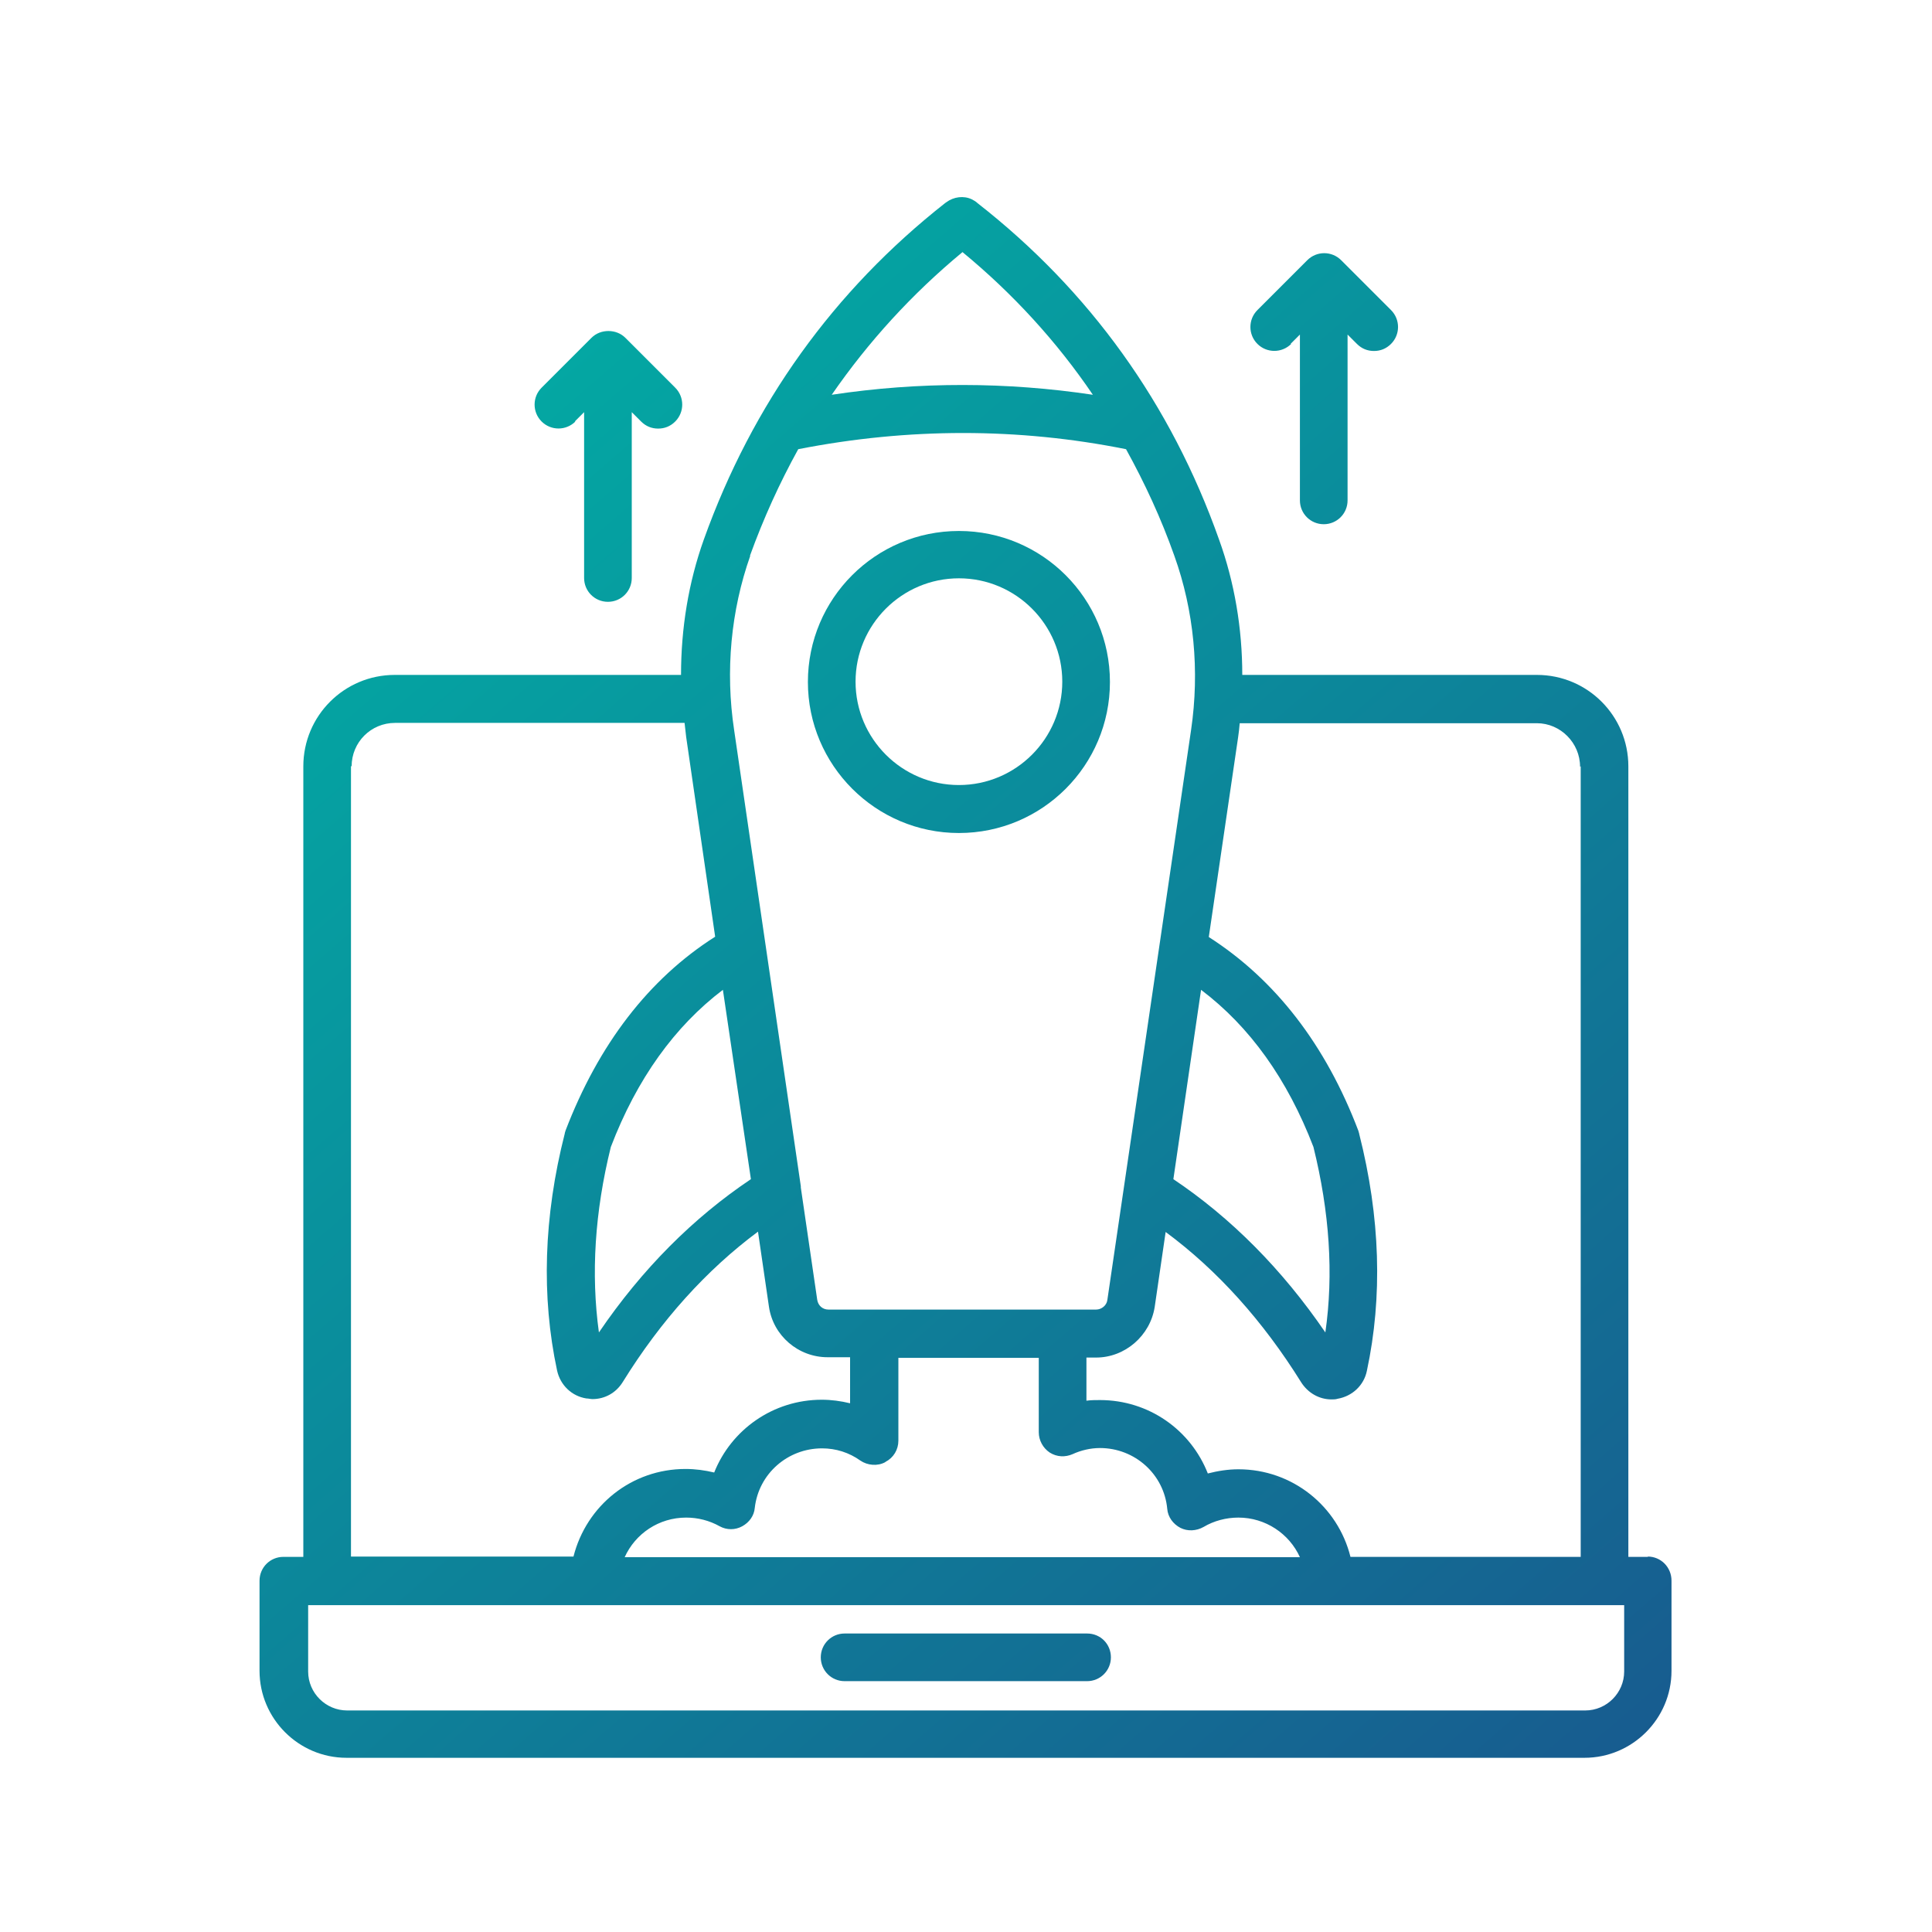
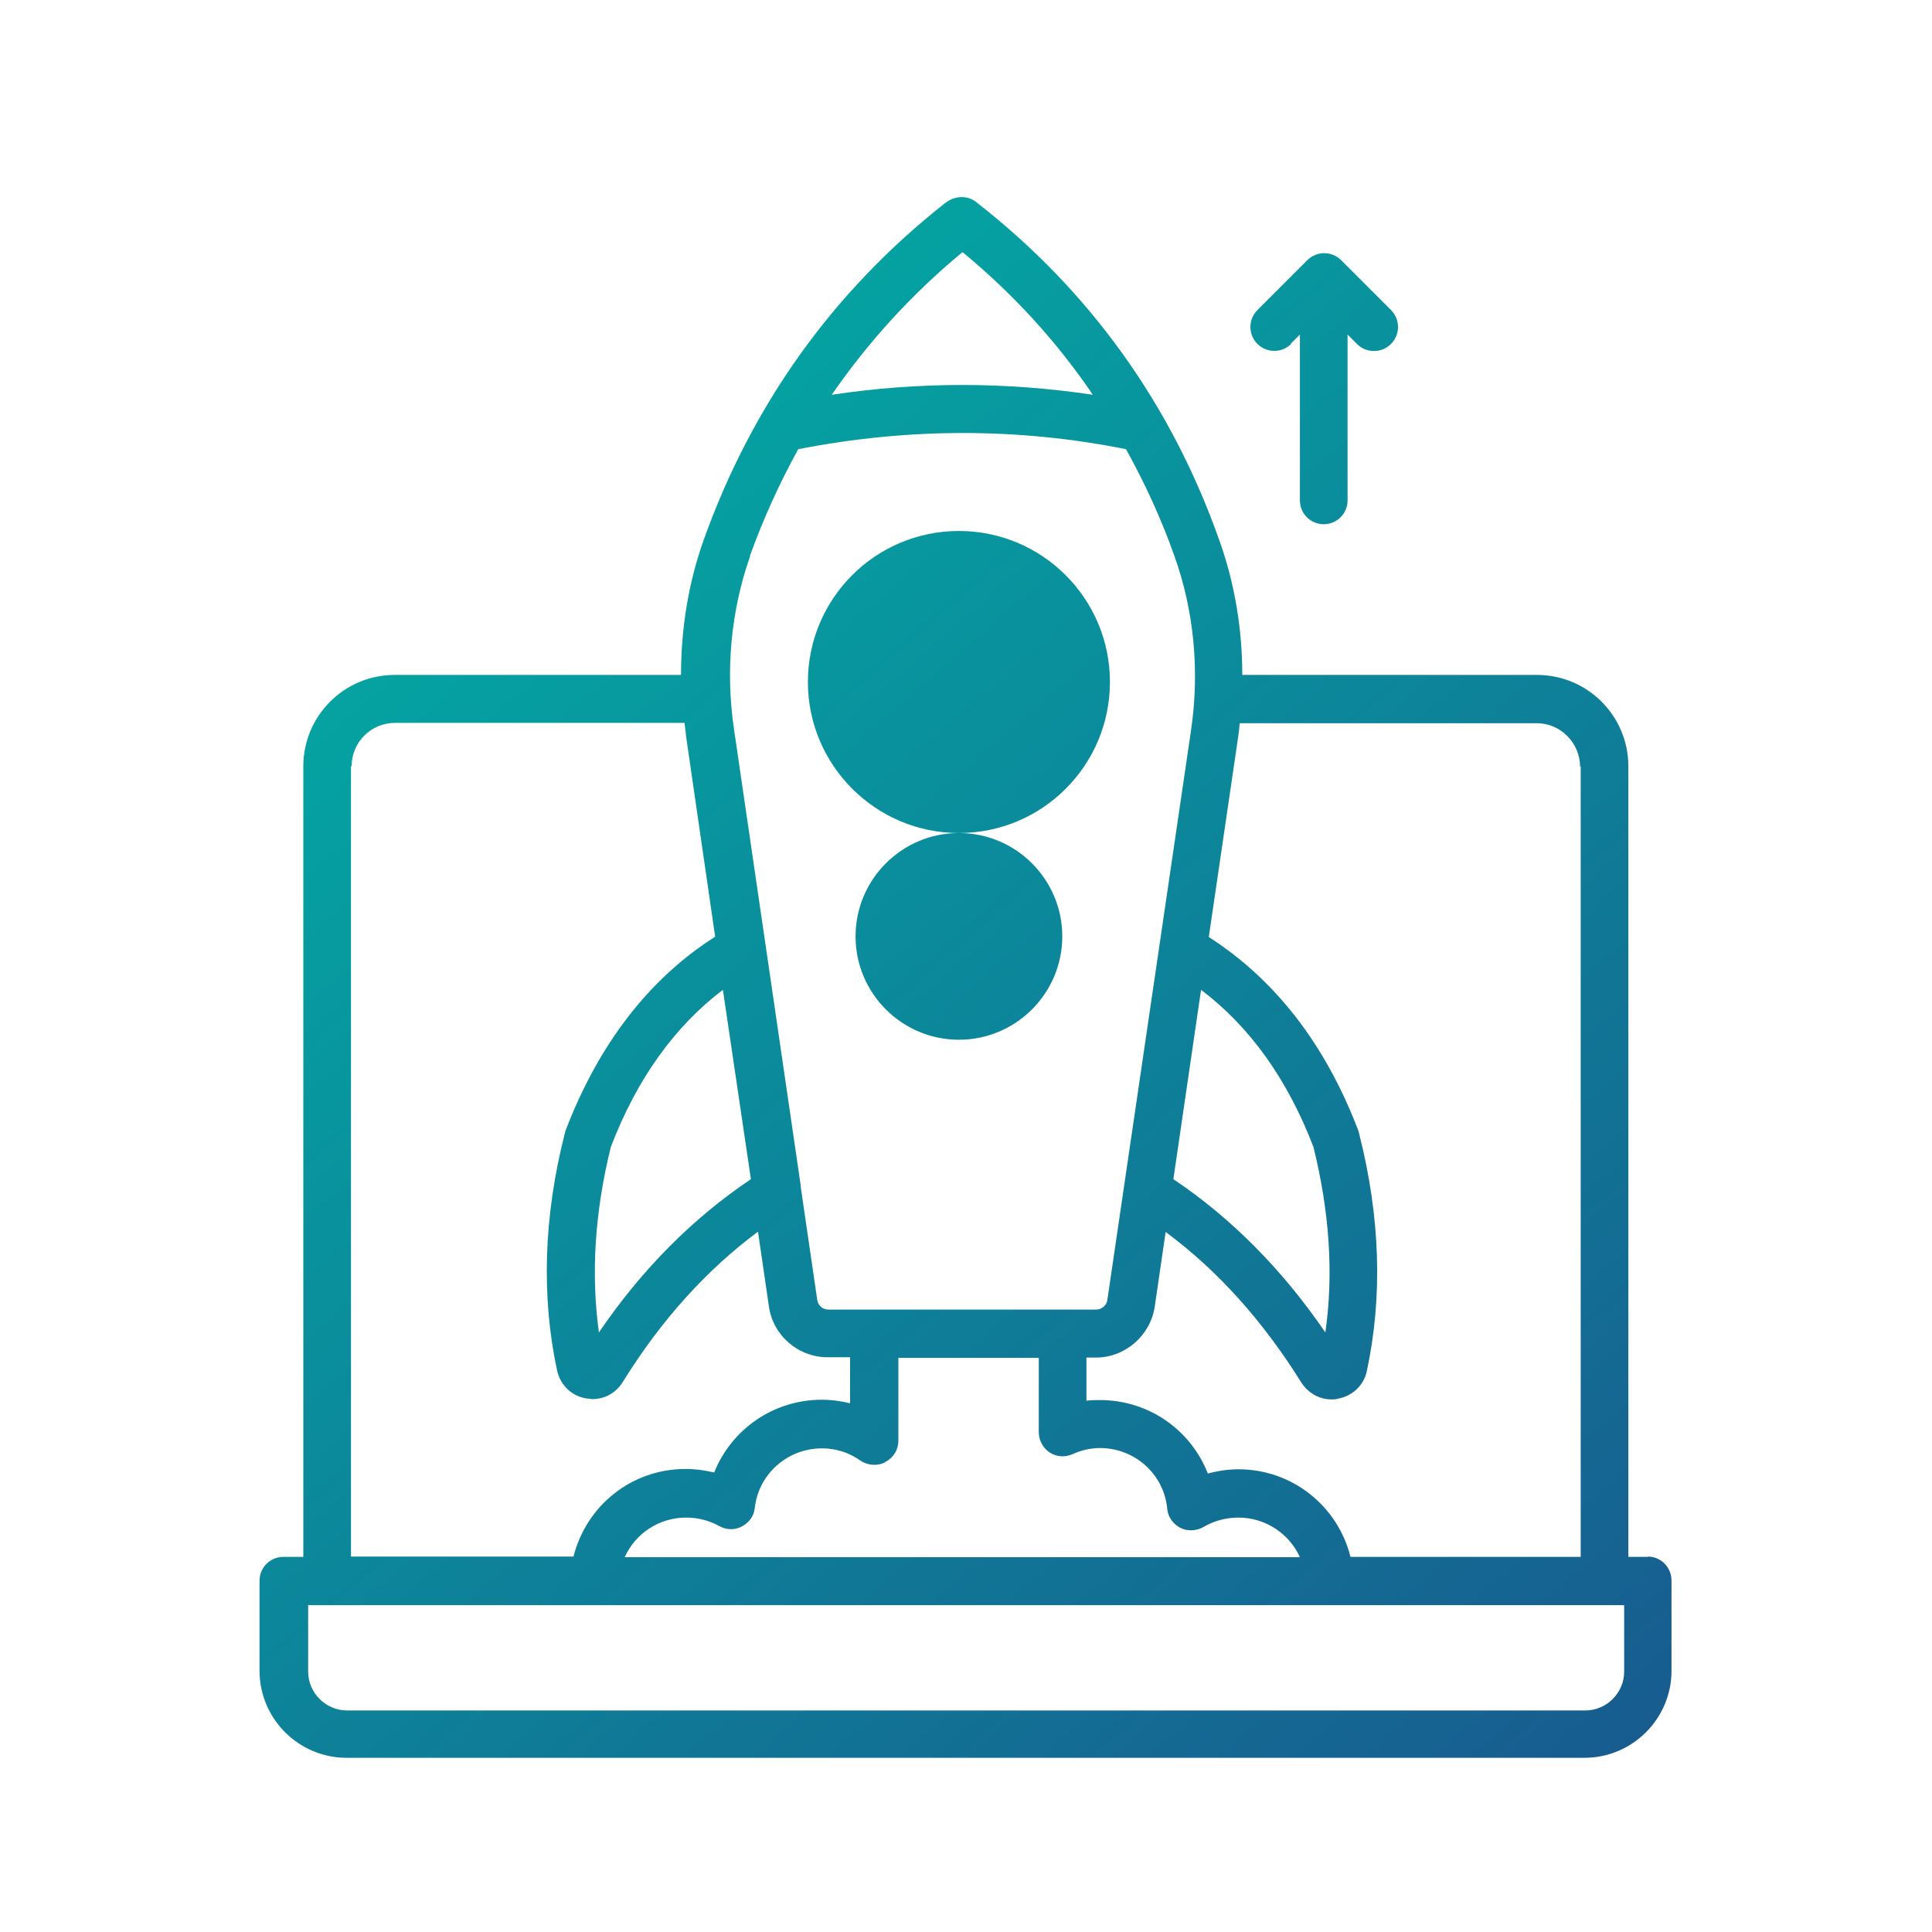
<svg xmlns="http://www.w3.org/2000/svg" xmlns:xlink="http://www.w3.org/1999/xlink" id="Layer_1" data-name="Layer 1" viewBox="0 0 60 60">
  <defs>
    <style>
      .cls-1 {
        fill: url(#linear-gradient-2);
      }

      .cls-2 {
        fill: url(#linear-gradient-4);
      }

      .cls-3 {
        fill: url(#linear-gradient-3);
      }

      .cls-4 {
        fill: url(#linear-gradient-5);
      }

      .cls-5 {
        fill: url(#linear-gradient);
      }
    </style>
    <linearGradient id="linear-gradient" x1="4.94" y1="9.63" x2="52.88" y2="65.06" gradientUnits="userSpaceOnUse">
      <stop offset="0" stop-color="#00b4a6" />
      <stop offset="1" stop-color="#1b4f8c" />
    </linearGradient>
    <linearGradient id="linear-gradient-2" x1="-1.43" y1="15.14" x2="46.51" y2="70.57" xlink:href="#linear-gradient" />
    <linearGradient id="linear-gradient-3" x1="13.43" y1="2.28" x2="61.37" y2="57.71" xlink:href="#linear-gradient" />
    <linearGradient id="linear-gradient-4" x1="24.48" y1="-7.27" x2="72.42" y2="48.15" xlink:href="#linear-gradient" />
    <linearGradient id="linear-gradient-5" x1="10.57" y1="4.76" x2="58.51" y2="60.19" xlink:href="#linear-gradient" />
  </defs>
  <path class="cls-5" d="M51.18,48.35h-.61v-24.55c0-1.57-1.27-2.84-2.84-2.84h-9.15c0-1.44-.24-2.87-.72-4.2-1.49-4.21-4.02-7.73-7.5-10.45-.05-.05-.12-.09-.18-.12-.25-.12-.56-.08-.79.09,0,0-.02.02-.03.02-3.47,2.73-5.99,6.24-7.5,10.45-.48,1.34-.71,2.77-.71,4.21h-8.89c-1.57,0-2.84,1.27-2.84,2.84v24.55h-.62c-.41,0-.74.33-.74.74v2.8c0,1.48,1.21,2.7,2.7,2.7h38.45c1.48,0,2.7-1.21,2.7-2.7v-2.8c0-.42-.33-.75-.74-.75h0ZM27.5,45.4c.25-.13.4-.38.4-.66v-2.57h4.36v2.31c0,.25.13.49.34.63.22.14.48.15.71.05.26-.12.56-.19.85-.19,1.08,0,1.99.81,2.09,1.89.02.25.18.47.41.59.22.11.49.1.72-.03.32-.19.7-.29,1.08-.29.84,0,1.58.5,1.91,1.23h-20.97c.33-.73,1.06-1.23,1.91-1.23.36,0,.72.09,1.04.27.22.12.48.12.7,0s.37-.33.39-.57c.12-1.06,1.02-1.85,2.09-1.85.43,0,.84.13,1.19.38.22.15.53.18.77.05h0ZM49.09,23.8v24.55h-7.15c-.39-1.57-1.8-2.72-3.48-2.72-.32,0-.64.05-.95.13-.53-1.35-1.83-2.28-3.35-2.28-.14,0-.28,0-.42.02v-1.34h.3c.9,0,1.68-.68,1.82-1.57l.34-2.33c1.61,1.19,3.02,2.76,4.21,4.67.21.33.56.53.94.53.06,0,.13,0,.19-.02.46-.08.82-.42.91-.87.49-2.29.42-4.76-.24-7.36,0-.03-.02-.05-.02-.08-1.02-2.69-2.59-4.71-4.65-6.03l.91-6.2c.02-.15.04-.29.05-.44h9.23c.73,0,1.34.61,1.34,1.35h0ZM37.3,30.74c1.51,1.14,2.68,2.77,3.49,4.88.5,2.02.63,3.95.37,5.76-1.34-1.96-2.93-3.56-4.72-4.76l.86-5.88ZM29.88,7.82c1.58,1.3,2.94,2.79,4.06,4.44-2.67-.4-5.39-.41-8.11,0,0,0,0,0,0,0,1.14-1.65,2.49-3.13,4.06-4.43ZM23.29,17.26c.42-1.16.92-2.26,1.5-3.31,3.42-.67,6.84-.67,10.18,0,.58,1.05,1.09,2.15,1.5,3.31.61,1.7.79,3.57.52,5.41l-2.6,17.7c-.02.17-.18.3-.35.3h-8.31c-.18,0-.32-.12-.35-.3l-.51-3.49s0-.02,0-.04l-1.09-7.46-.98-6.7c-.28-1.85-.1-3.72.5-5.42h0ZM23.32,36.62c-1.79,1.2-3.38,2.79-4.72,4.76-.25-1.81-.13-3.74.37-5.76.81-2.12,1.99-3.75,3.48-4.88l.87,5.88ZM10.92,23.8c0-.75.6-1.35,1.35-1.35h8.99c.02.15.03.29.05.44l.9,6.2c-2.06,1.31-3.62,3.34-4.65,6.03,0,.02-.02.05-.02.08-.66,2.59-.73,5.07-.24,7.36.1.46.46.8.91.87.06,0,.13.02.19.02.38,0,.73-.19.94-.53,1.19-1.92,2.6-3.48,4.2-4.67l.34,2.33c.13.9.91,1.57,1.82,1.57h.7v1.43c-.29-.07-.58-.11-.88-.11-1.51,0-2.81.93-3.34,2.26-.29-.07-.59-.11-.89-.11-1.68,0-3.08,1.14-3.48,2.72h-6.91v-24.55ZM50.44,51.91c0,.66-.54,1.21-1.21,1.21H10.78c-.66,0-1.21-.54-1.21-1.21v-2.06h40.87v2.06Z" />
-   <path class="cls-1" d="M33.76,50.73h-7.53c-.41,0-.74.33-.74.74s.33.74.74.74h7.53c.41,0,.74-.33.74-.74s-.32-.74-.74-.74Z" />
-   <path class="cls-3" d="M29.78,25.87c2.59,0,4.69-2.1,4.69-4.69s-2.1-4.69-4.69-4.69-4.69,2.1-4.69,4.69c0,2.58,2.1,4.69,4.69,4.69ZM29.78,17.96c1.77,0,3.21,1.44,3.21,3.21s-1.44,3.21-3.21,3.21-3.21-1.44-3.21-3.21,1.44-3.21,3.21-3.21Z" />
+   <path class="cls-3" d="M29.78,25.87c2.59,0,4.69-2.1,4.69-4.69s-2.1-4.69-4.69-4.69-4.69,2.1-4.69,4.69c0,2.58,2.1,4.69,4.69,4.69Zc1.77,0,3.21,1.44,3.21,3.21s-1.44,3.21-3.21,3.21-3.21-1.44-3.21-3.21,1.44-3.21,3.21-3.21Z" />
  <path class="cls-2" d="M40.08,10.68l.29-.29v5.15c0,.41.33.74.74.74s.74-.33.74-.74v-5.15l.29.29c.15.15.33.22.53.22s.38-.07.53-.22c.29-.29.29-.76,0-1.05l-1.55-1.55c-.29-.29-.76-.29-1.05,0l-1.55,1.55c-.29.29-.29.76,0,1.05.29.29.76.29,1.05,0Z" />
-   <path class="cls-4" d="M17.85,13.09l.29-.29v5.15c0,.41.33.74.74.74s.74-.33.74-.74v-5.15l.29.29c.15.15.33.22.53.22s.38-.07.53-.22c.29-.29.29-.76,0-1.05l-1.55-1.55c-.28-.28-.77-.28-1.05,0l-1.55,1.55c-.29.29-.29.76,0,1.05.29.29.76.29,1.05,0Z" />
</svg>